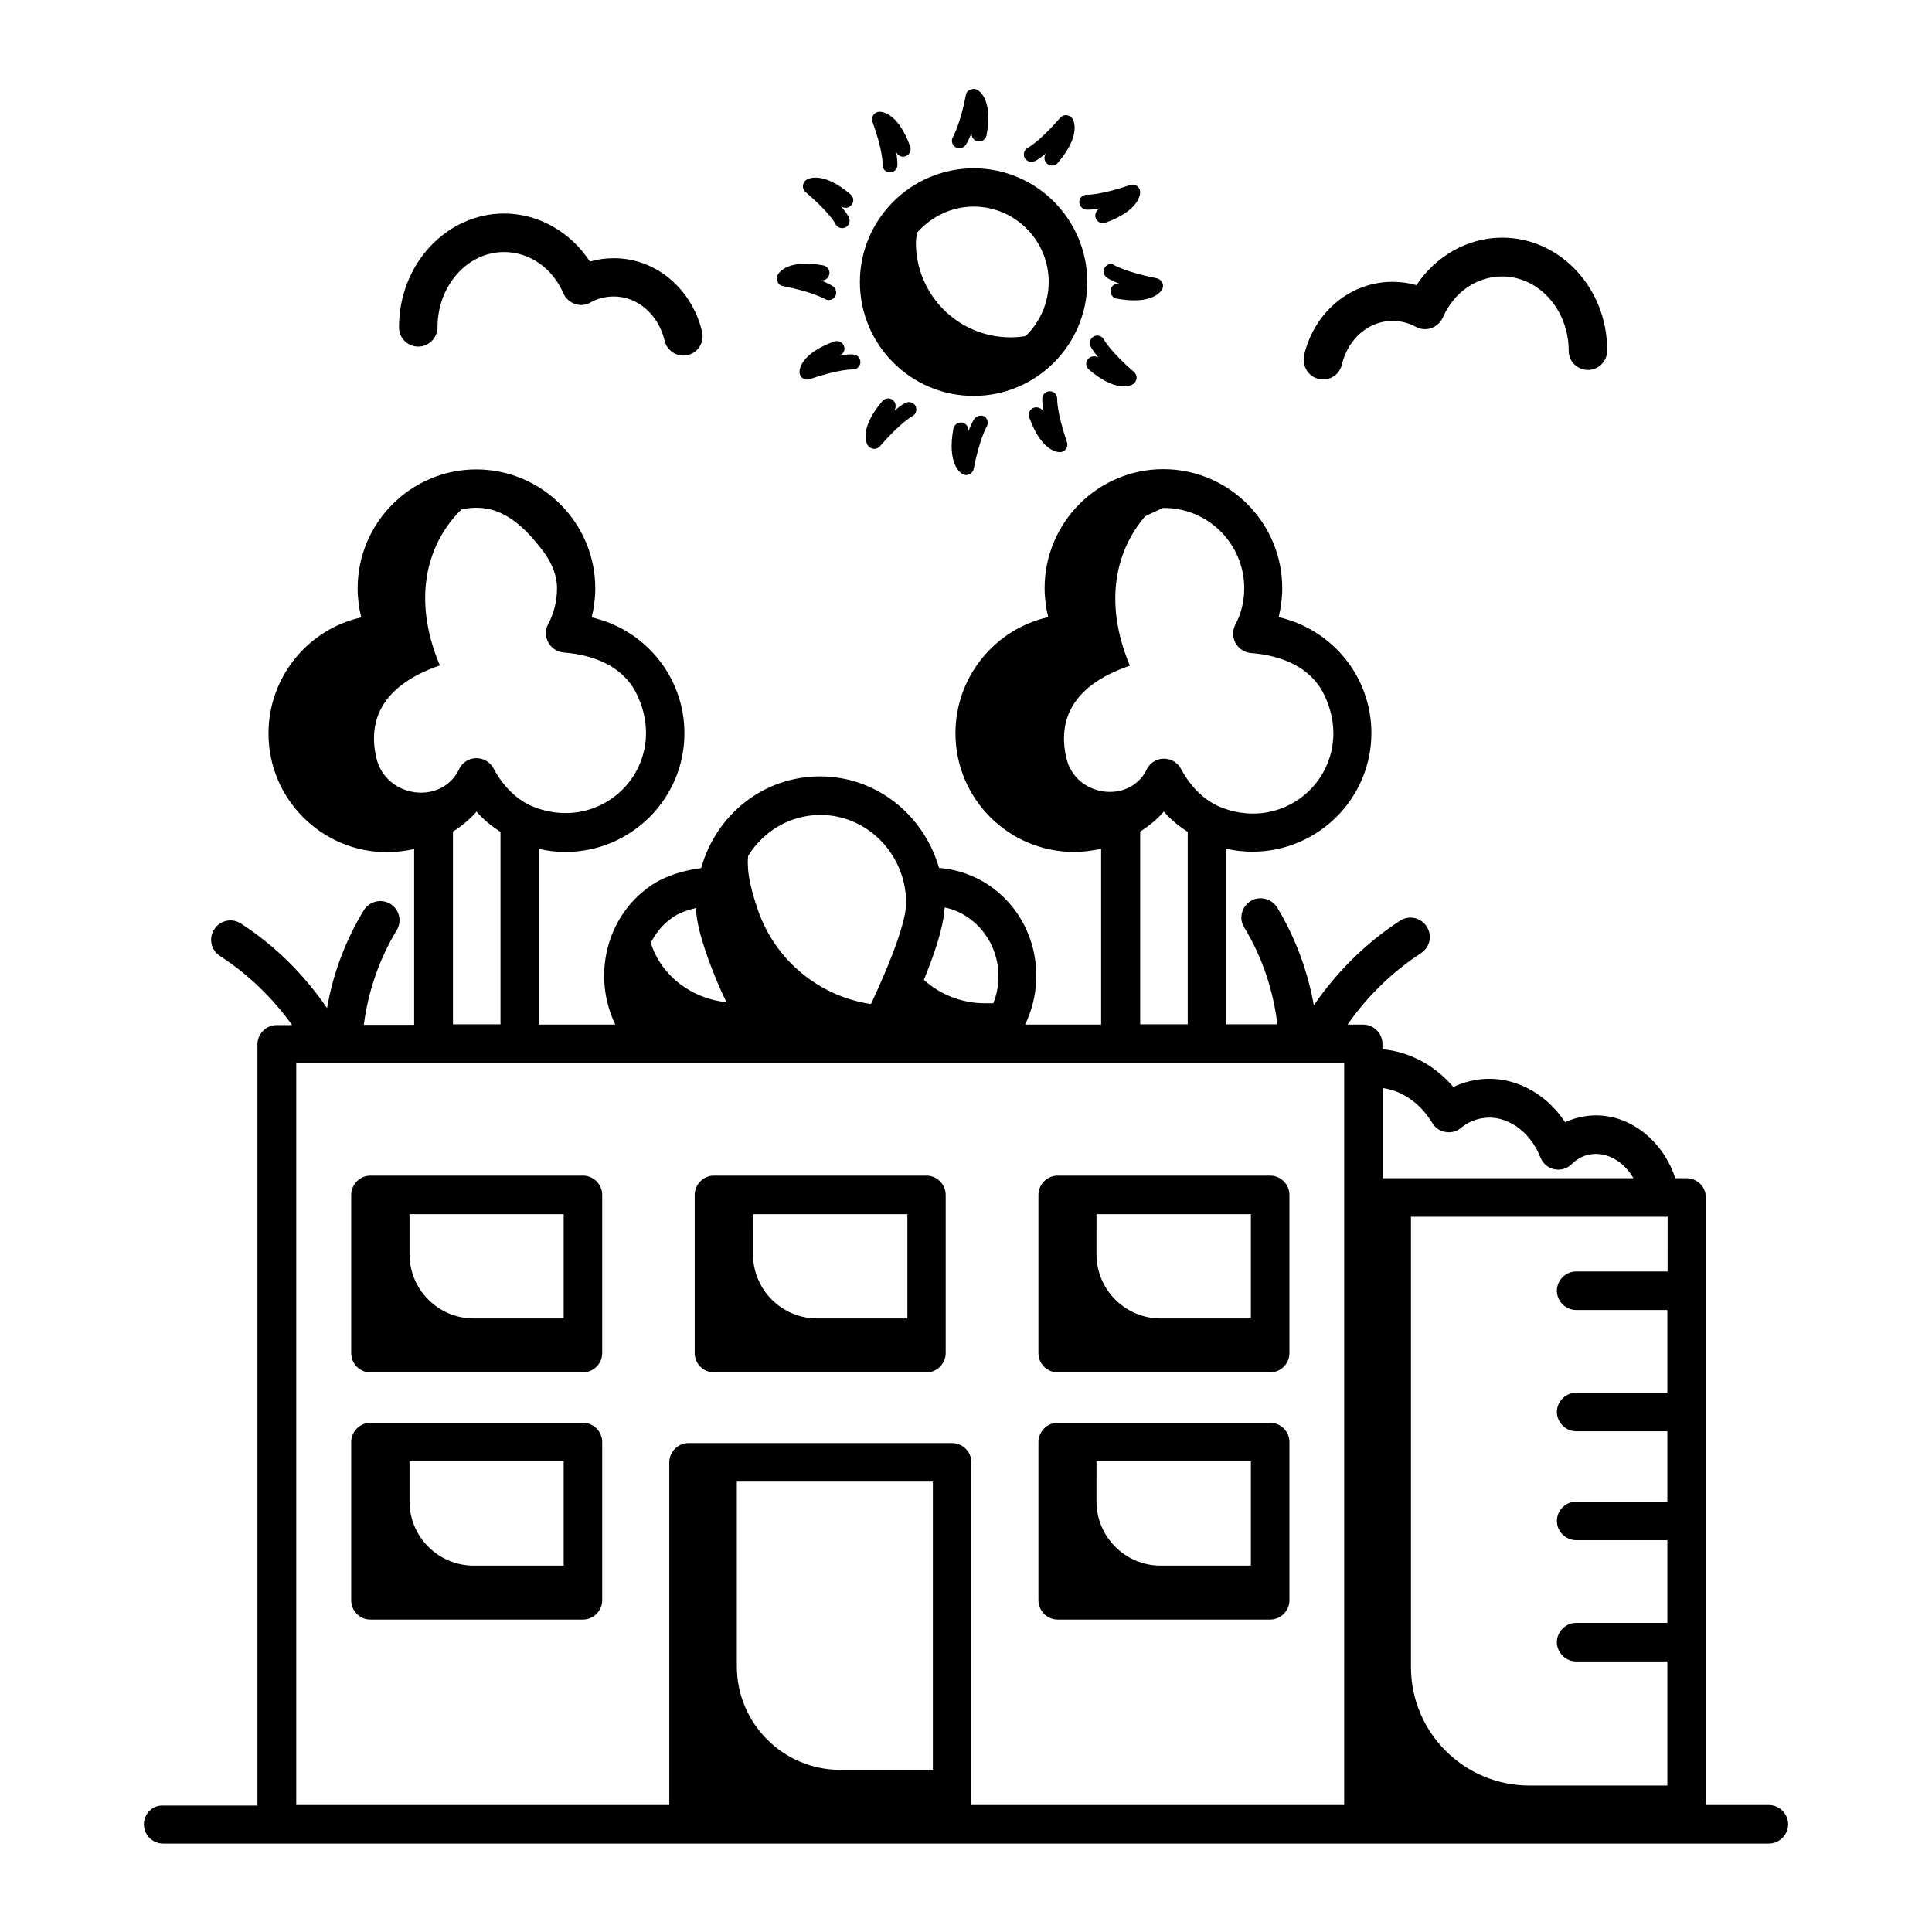
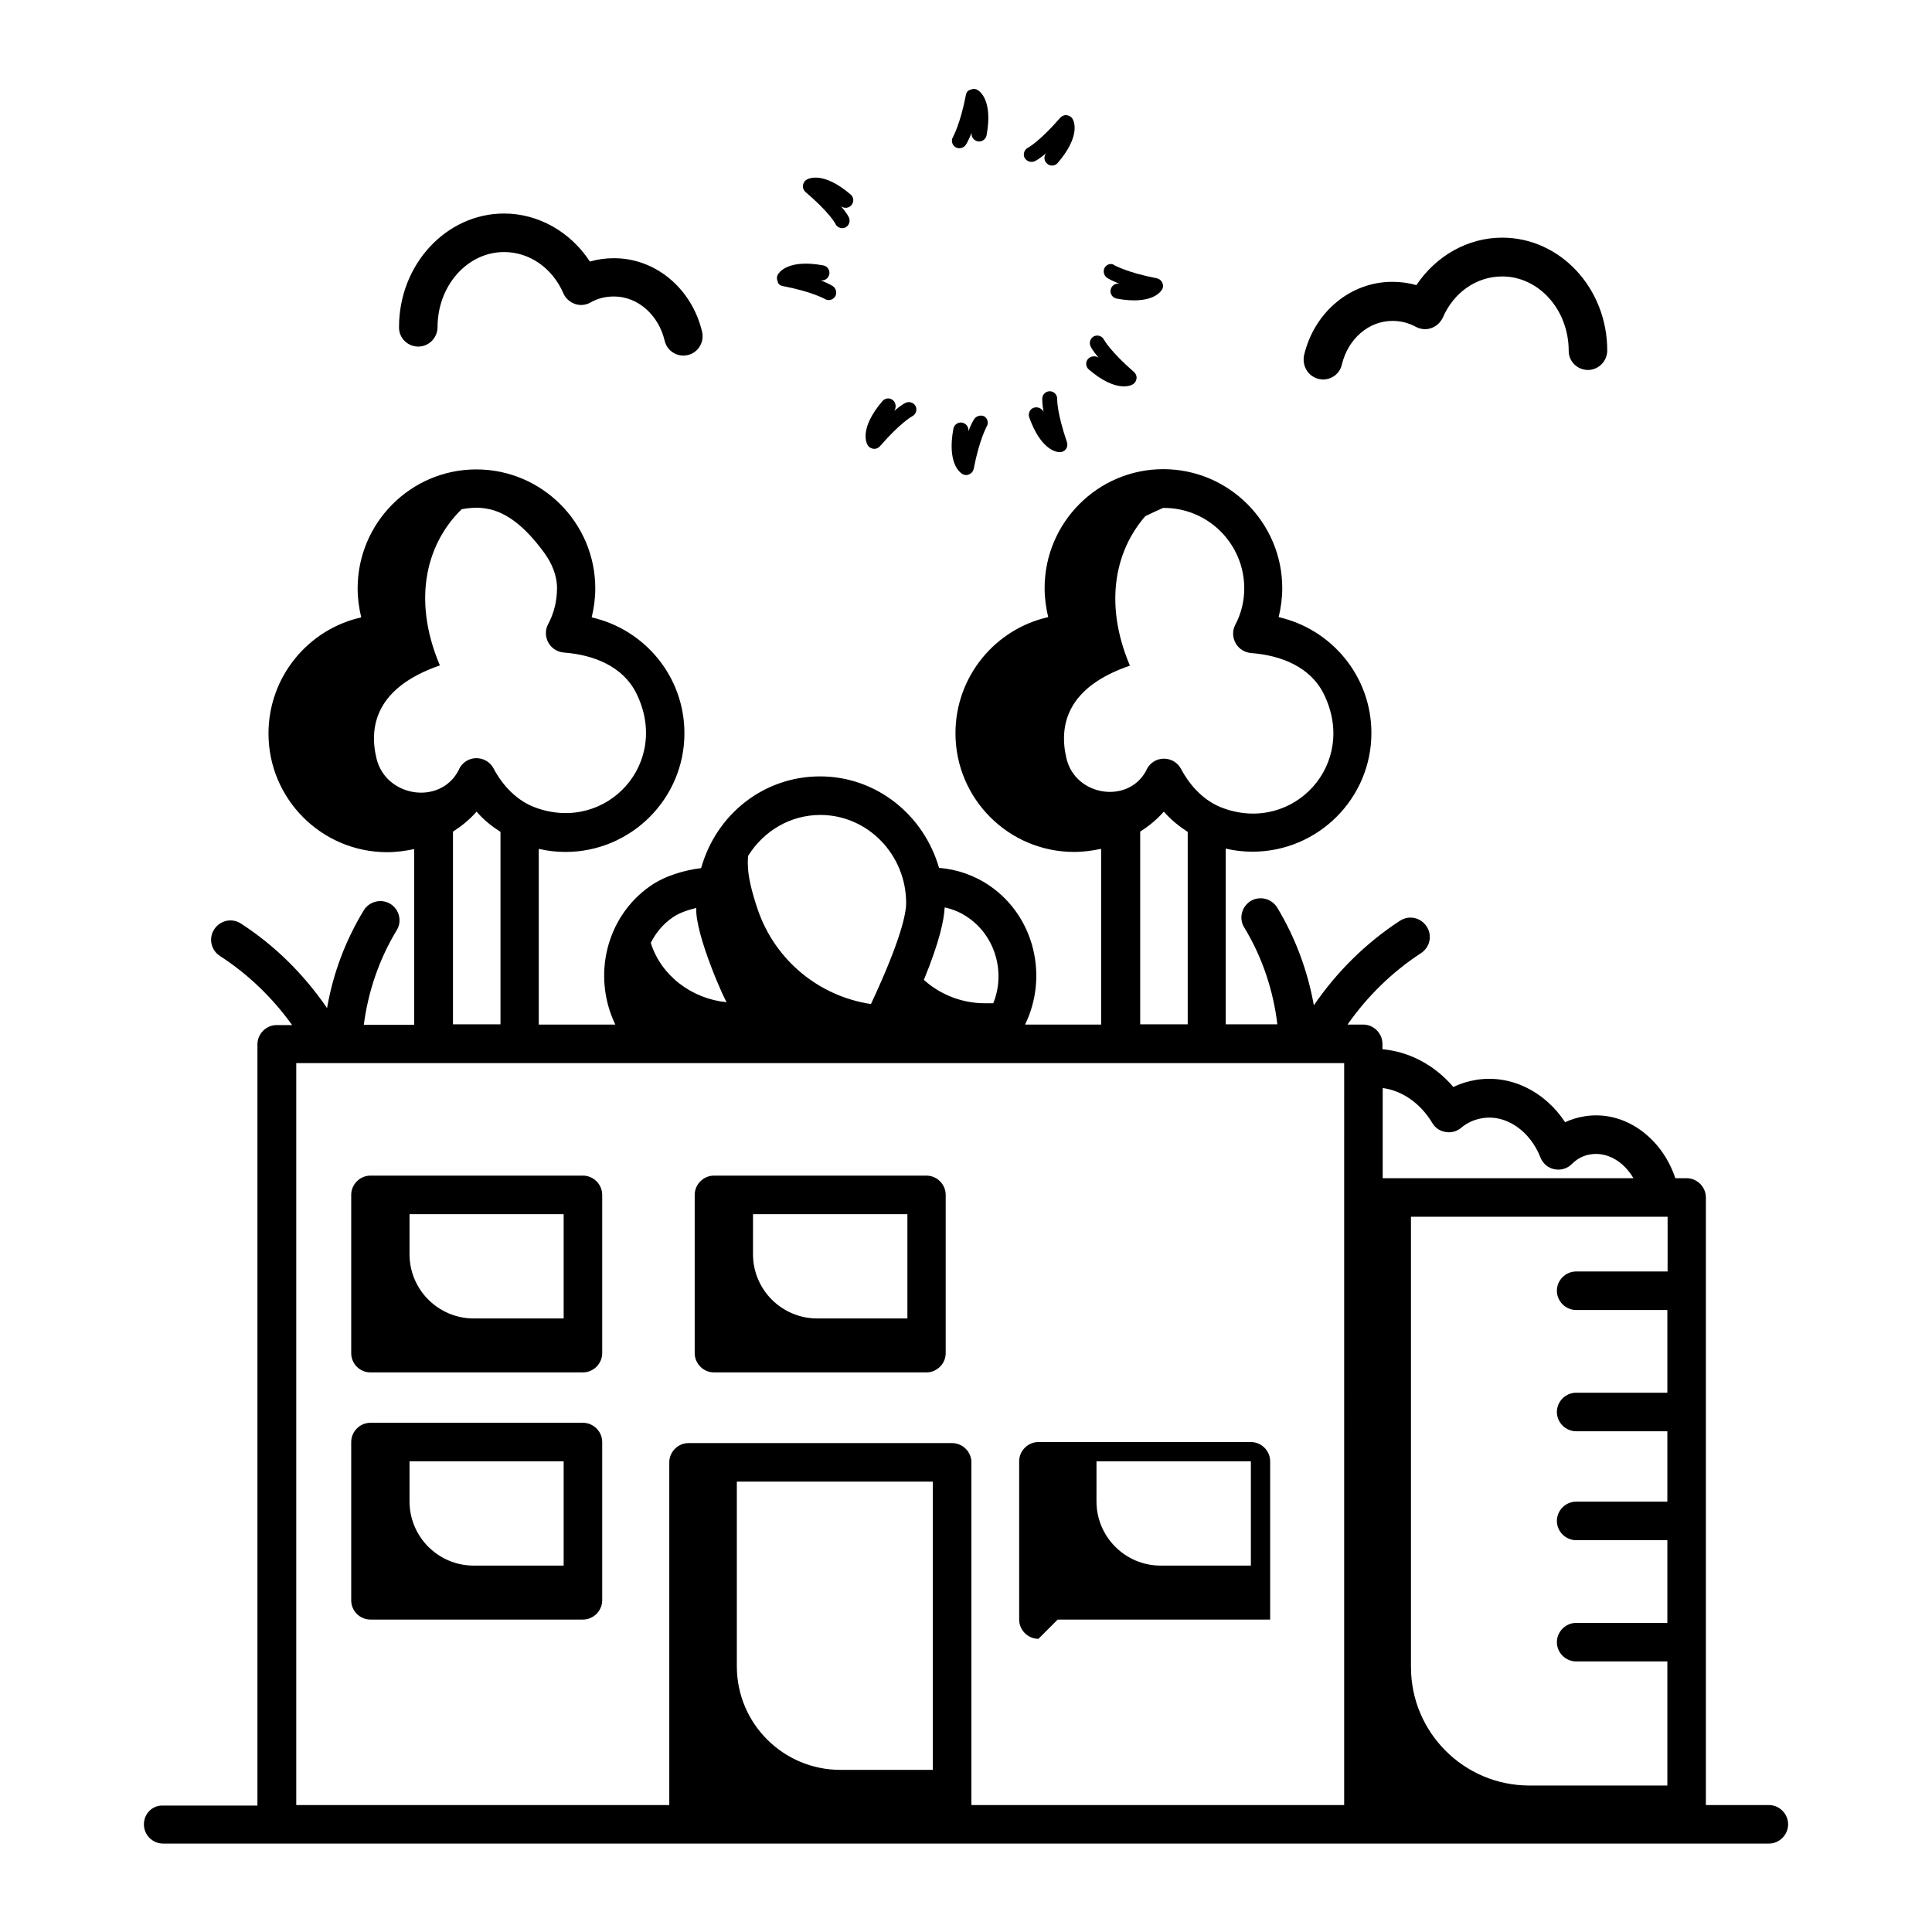
<svg xmlns="http://www.w3.org/2000/svg" fill="#000000" width="800px" height="800px" version="1.1" viewBox="144 144 512 512">
  <g>
    <path d="m612.76 622.36h-16.684v-161.02c0-2.793-2.316-5.106-5.106-5.106h-2.996c-3.609-10.895-13.617-18.109-24.031-16.406-1.77 0.273-3.539 0.816-5.176 1.566-5.379-8.168-14.367-12.664-23.488-11.234-2.109 0.34-4.152 0.953-6.129 1.906-4.969-5.856-11.777-9.395-18.789-10.008v-1.43c0-2.793-2.316-5.106-5.106-5.106h-4.152c5.242-7.488 11.848-13.957 19.473-18.926 2.383-1.566 3.062-4.699 1.496-7.082-1.566-2.383-4.699-3.062-7.082-1.496-8.988 5.856-16.75 13.547-22.809 22.398-1.633-9.121-4.902-17.973-9.734-25.938-1.496-2.383-4.629-3.133-7.012-1.703-2.383 1.496-3.199 4.629-1.703 7.012 4.766 7.828 7.691 16.613 8.781 25.668h-13.684v-46.566c2.316 0.543 4.629 0.816 7.082 0.816 17.359 0 31.523-14.094 31.523-31.453 0-14.977-10.484-27.504-24.578-30.707 0.613-2.519 0.953-5.106 0.953-7.691 0-17.359-14.16-31.523-31.523-31.523-17.359 0-31.453 14.16-31.453 31.523 0 2.586 0.34 5.176 0.953 7.691-14.023 3.133-24.578 15.727-24.578 30.773 0 17.359 14.094 31.453 31.453 31.453 2.449 0 4.832-0.34 7.148-0.816v46.566l-20.152-0.004c6.195-12.73 2.519-28.527-9.258-36.695-4.016-2.793-8.645-4.426-13.547-4.832-4.016-13.957-16.543-24.238-31.523-24.238-14.91 0-27.504 10.008-31.523 24.305-4.356 0.543-9.465 1.973-13.414 4.699-11.777 8.168-15.523 23.898-9.328 36.766h-20.289v-46.566c2.316 0.543 4.629 0.816 7.082 0.816 17.359 0 31.523-14.094 31.523-31.453 0-14.977-10.484-27.504-24.578-30.707 0.613-2.519 0.953-5.106 0.953-7.691 0-17.359-14.16-31.523-31.523-31.523-17.359 0-31.453 14.16-31.453 31.523 0 2.586 0.34 5.176 0.953 7.691-14.023 3.133-24.578 15.727-24.578 30.773 0 17.359 14.094 31.453 31.453 31.453 2.449 0 4.832-0.34 7.148-0.816v46.566h-13.344c1.156-8.852 4.086-17.43 8.715-25.055 1.496-2.383 0.68-5.582-1.703-7.012-2.383-1.43-5.516-0.68-7.012 1.703-4.832 7.965-8.168 16.75-9.734 25.938-6.059-8.852-13.754-16.543-22.809-22.398-2.383-1.566-5.516-0.887-7.082 1.496-1.566 2.383-0.887 5.516 1.496 7.082 7.488 4.832 13.957 11.098 19.133 18.312h-4.086c-2.793 0-5.106 2.316-5.106 5.106v201.73l-24.98 0.004c-2.793-0.137-5.106 2.109-5.106 4.969 0 2.859 2.316 5.106 5.106 5.106h425.52c2.793 0 5.106-2.316 5.106-5.106 0-2.789-2.316-5.106-5.106-5.106zm-186.14-277.37c-2.043-8.645 0-18.859 16.816-24.578-7.215-17.09-3.473-30.977 4.086-39.625 1.363-0.68 3.336-1.566 4.699-2.18 11.848-0.137 21.516 9.465 21.516 21.309 0 3.402-0.816 6.738-2.383 9.668-0.816 1.566-0.75 3.473 0.203 5.039 0.887 1.43 2.383 2.316 4.086 2.449 7.898 0.613 15.59 3.676 19.133 10.758 9.258 18.586-7.965 37.105-26.551 30.363-4.969-1.77-8.781-5.785-11.234-10.418-0.887-1.703-2.656-2.723-4.562-2.723s-3.676 1.09-4.562 2.859c0 0.066-0.066 0.137-0.066 0.203-4.703 9.062-18.797 6.949-21.18-3.125zm32.137 19.473v50.992h-12.594v-51.062c2.316-1.496 4.426-3.199 6.262-5.309 1.906 2.176 4.016 3.879 6.332 5.379zm-64.406 20.016c2.246 0.477 4.356 1.363 6.262 2.723 7.285 5.039 9.871 14.707 6.606 22.672h-2.246c-6.059 0-11.848-2.316-16.137-6.195 4.289-10.484 5.312-15.863 5.516-19.199zm-52.082-13.684c4.086-6.535 11.098-10.824 19.133-10.824 12.527 0 22.738 10.484 22.738 23.352 0 2.723-1.363 9.734-9.328 26.758-13.684-2.043-25.328-11.508-29.957-24.918-1.633-4.766-2.656-8.988-2.656-11.984-0.066-0.82 0-1.637 0.07-2.383zm-20.016 16.34c1.633-1.156 3.949-1.973 6.262-2.519-0.34 7.148 7.898 25.328 8.102 24.984-9.258-0.887-17.43-7.012-20.152-15.727 1.293-2.586 3.199-4.969 5.789-6.738zm-78.5-42.215c-2.043-8.645 0.066-18.789 16.816-24.578-7.762-18.383-2.926-32.953 5.785-41.395 6.262-1.156 13.207-0.41 21.992 11.711 1.906 2.656 3.269 5.856 3.269 9.191 0 3.402-0.816 6.738-2.383 9.602-0.816 1.566-0.75 3.473 0.203 5.039 0.887 1.43 2.383 2.316 4.086 2.449 7.898 0.613 15.523 3.676 19.062 10.688 9.328 18.656-7.898 37.172-26.551 30.434-4.969-1.77-8.781-5.785-11.234-10.418-0.887-1.703-2.656-2.723-4.562-2.723s-3.676 1.09-4.562 2.859c0 0.066-0.066 0.137-0.066 0.203-4.766 9.535-19.406 7.356-21.855-3.062zm32.883 19.543v50.992h-12.594v-51.062c2.316-1.496 4.426-3.199 6.262-5.309 1.84 2.176 4.019 3.879 6.332 5.379zm114.58 248.57h-24.508c-15.113 0-27.438-12.254-27.438-27.438v-48.953h51.945zm109 9.328h-98.785v-90.82c0-2.793-2.316-5.106-5.106-5.106l-69.855-0.004c-2.793 0-5.106 2.316-5.106 5.106v90.82l-98.855 0.004v-196.62h277.71zm10.215-190.02c5.106 0.68 9.941 3.949 13.141 9.258 0.75 1.293 2.043 2.18 3.539 2.383 1.43 0.273 2.996-0.137 4.086-1.09 1.703-1.43 3.609-2.246 5.785-2.586 6.129-0.953 12.461 3.336 15.25 10.418 0.613 1.566 1.973 2.793 3.676 3.133 1.703 0.34 3.402-0.137 4.629-1.363 1.43-1.43 3.133-2.316 5.039-2.586 4.426-0.68 8.781 1.973 11.301 6.332h-66.449zm75.434 48.613h-24.168c-2.793 0-5.106 2.316-5.106 5.106 0 2.793 2.316 5.106 5.106 5.106h24.168v21.922h-24.168c-2.793 0-5.106 2.316-5.106 5.106 0 2.793 2.316 5.106 5.106 5.106h24.168v18.656h-24.168c-2.793 0-5.106 2.316-5.106 5.106 0 2.793 2.316 5.106 5.106 5.106h24.168v21.922h-24.168c-2.793 0-5.106 2.316-5.106 5.106 0 2.793 2.316 5.106 5.106 5.106h24.168v32.883h-36.559c-17.359 0-31.387-14.094-31.387-31.387v-119.34h68.016l-0.004 14.504z" />
    <path d="m333.21 507.7h56.305c2.793 0 5.106-2.316 5.106-5.106v-41.938c0-2.793-2.316-5.106-5.106-5.106h-56.305c-2.793 0-5.106 2.316-5.106 5.106v41.938c0 2.793 2.312 5.106 5.106 5.106zm10.414-41.938h40.848v27.641h-23.898c-9.395 0-17.02-7.625-17.02-17.02l0.004-10.621z" />
-     <path d="m424.3 507.7h56.305c2.793 0 5.106-2.316 5.106-5.106v-41.938c0-2.793-2.316-5.106-5.106-5.106h-56.305c-2.793 0-5.106 2.316-5.106 5.106v41.938c0 2.793 2.312 5.106 5.106 5.106zm10.348-41.938h40.848v27.641h-23.898c-9.395 0-17.02-7.625-17.02-17.02l0.004-10.621z" />
    <path d="m242.18 573.2h56.305c2.793 0 5.106-2.316 5.106-5.106v-41.938c0-2.793-2.316-5.106-5.106-5.106h-56.305c-2.793 0-5.106 2.316-5.106 5.106v41.938c0 2.793 2.246 5.106 5.106 5.106zm10.348-41.938h40.848v27.641h-23.828c-9.395 0-17.02-7.625-17.02-17.02z" />
-     <path d="m424.3 573.2h56.305c2.793 0 5.106-2.316 5.106-5.106v-41.938c0-2.793-2.316-5.106-5.106-5.106h-56.305c-2.793 0-5.106 2.316-5.106 5.106v41.938c0 2.793 2.312 5.106 5.106 5.106zm10.348-41.938h40.848v27.641h-23.898c-9.395 0-17.02-7.625-17.02-17.02l0.004-10.621z" />
+     <path d="m424.3 573.2h56.305v-41.938c0-2.793-2.316-5.106-5.106-5.106h-56.305c-2.793 0-5.106 2.316-5.106 5.106v41.938c0 2.793 2.312 5.106 5.106 5.106zm10.348-41.938h40.848v27.641h-23.898c-9.395 0-17.02-7.625-17.02-17.02l0.004-10.621z" />
    <path d="m254.85 235.85c2.793 0 5.106-2.316 5.106-5.176 0-10.961 7.898-19.879 17.633-19.879 6.738 0 12.801 4.223 15.727 10.961 0.543 1.293 1.703 2.316 3.062 2.793 1.363 0.477 2.859 0.34 4.152-0.41 1.906-1.09 4.016-1.566 6.195-1.566 6.262 0 11.777 4.832 13.414 11.711 0.543 2.383 2.656 3.949 4.969 3.949 0.41 0 0.75-0.066 1.156-0.137 2.723-0.613 4.426-3.402 3.812-6.129-2.723-11.508-12.324-19.539-23.352-19.539-2.18 0-4.289 0.273-6.398 0.887-5.106-7.828-13.617-12.73-22.738-12.73-15.32 0-27.844 13.48-27.844 30.094v0.137c0 2.789 2.312 5.035 5.106 5.035z" />
    <path d="m493.48 244.43c0.41 0.066 0.816 0.137 1.156 0.137 2.316 0 4.426-1.566 4.969-3.949 1.633-6.809 7.082-11.574 13.414-11.574 2.246 0 4.289 0.543 6.195 1.566 1.293 0.68 2.723 0.816 4.086 0.34 1.363-0.477 2.449-1.496 3.062-2.793 2.926-6.738 8.988-10.895 15.727-10.895 9.734 0 17.633 8.852 17.633 19.742 0 2.793 2.316 5.039 5.106 5.039 2.793 0 5.106-2.316 5.106-5.176 0-16.477-12.461-29.887-27.844-29.887-9.121 0-17.566 4.832-22.738 12.594-2.043-0.613-4.223-0.887-6.398-0.887-11.031 0-20.629 7.965-23.352 19.402-0.617 2.938 1.086 5.66 3.879 6.34z" />
-     <path d="m402.04 248.92c16.613 0 30.094-13.547 30.094-30.16s-13.48-30.16-30.094-30.16c-16.613 0-30.16 13.547-30.16 30.16s13.48 30.16 30.16 30.16zm-14.977-43.297c3.676-4.152 8.988-6.875 14.977-6.875 10.961 0 19.879 8.988 19.879 19.949 0 5.652-2.383 10.758-6.129 14.367-1.293 0.203-2.586 0.34-3.949 0.34-13.891 0-25.121-11.234-25.121-25.121 0.004-0.891 0.207-1.707 0.344-2.66z" />
    <path d="m402.18 255.05c-0.137 0.203-0.75 1.156-1.566 3.269 0.203-1.09-0.543-2.109-1.633-2.316-1.09-0.203-2.109 0.543-2.316 1.566-1.703 9.191 1.703 11.641 2.383 12.051 0.34 0.203 0.68 0.273 1.02 0.273 0.273 0 0.543-0.066 0.816-0.203 0.613-0.273 1.02-0.816 1.156-1.43 1.566-8.035 3.402-11.031 3.402-11.164 0.613-0.887 0.34-2.109-0.543-2.723-0.879-0.48-2.106-0.207-2.719 0.676z" />
    <path d="m399.93 182.41c0.137-0.203 0.75-1.156 1.566-3.269-0.203 1.09 0.543 2.109 1.633 2.316 1.09 0.203 2.109-0.543 2.316-1.566 1.703-9.191-1.703-11.641-2.383-12.051-0.34-0.203-0.68-0.273-1.02-0.273-0.273 0-0.543 0.066-0.816 0.203-0.684 0.141-1.094 0.684-1.227 1.297-1.566 8.035-3.402 11.031-3.402 11.164-0.613 0.887-0.34 2.109 0.543 2.723 0.883 0.617 2.176 0.344 2.789-0.543z" />
    <path d="m417.97 252.05c-1.02 0.34-1.566 1.496-1.227 2.519 3.133 8.781 7.285 9.258 8.102 9.258 0.34 0 0.68-0.066 1.02-0.273 0.273-0.137 0.477-0.34 0.613-0.543 0.41-0.543 0.477-1.227 0.273-1.84-2.656-7.762-2.586-11.234-2.586-11.371 0.066-1.09-0.75-2.043-1.84-2.109-1.09-0.066-2.043 0.75-2.109 1.84 0 0.203-0.066 1.363 0.34 3.609-0.406-0.883-1.566-1.43-2.586-1.09z" />
-     <path d="m377.87 187.58c-0.066 1.09 0.75 2.043 1.84 2.109 1.09 0.066 2.043-0.75 2.109-1.84 0-0.203 0.066-1.363-0.34-3.609 0.41 1.02 1.496 1.566 2.519 1.156 1.02-0.34 1.566-1.496 1.227-2.519-3.133-8.781-7.285-9.258-8.102-9.258-0.34 0-0.68 0.066-1.02 0.273-0.273 0.137-0.477 0.34-0.613 0.543-0.41 0.543-0.477 1.227-0.273 1.84 2.789 7.695 2.723 11.234 2.652 11.305z" />
    <path d="m432.34 239.12c-0.75 0.816-0.613 2.109 0.203 2.793 7.082 6.059 10.961 4.356 11.641 3.949 0.34-0.203 0.543-0.41 0.75-0.75 0.137-0.273 0.203-0.543 0.273-0.816 0.066-0.613-0.203-1.293-0.68-1.703-6.195-5.379-7.898-8.441-7.965-8.578-0.477-0.953-1.703-1.363-2.656-0.887-0.953 0.477-1.363 1.703-0.887 2.656 0.066 0.203 0.613 1.227 2.109 2.996-0.812-0.547-2.039-0.477-2.789 0.34z" />
    <path d="m365.41 203.38c0.477 0.953 1.703 1.363 2.656 0.887 0.953-0.477 1.363-1.703 0.887-2.656-0.066-0.203-0.613-1.227-2.109-2.996 0.816 0.68 2.109 0.613 2.793-0.273 0.75-0.816 0.613-2.109-0.203-2.793-7.082-6.059-10.961-4.356-11.641-3.949-0.34 0.203-0.543 0.41-0.75 0.75-0.137 0.273-0.203 0.543-0.273 0.816-0.066 0.613 0.203 1.293 0.68 1.703 6.258 5.312 7.961 8.379 7.961 8.512z" />
    <path d="m436.83 214.82c-0.613 0.887-0.34 2.18 0.543 2.793 0.203 0.137 1.156 0.75 3.269 1.566-1.09-0.203-2.109 0.543-2.316 1.633-0.203 1.09 0.543 2.109 1.566 2.316 9.191 1.703 11.641-1.703 12.051-2.383 0.203-0.34 0.273-0.68 0.273-1.02 0-0.273-0.066-0.543-0.203-0.816-0.273-0.613-0.816-1.02-1.43-1.156-8.035-1.566-11.031-3.402-11.164-3.402-0.754-0.691-1.977-0.418-2.59 0.469z" />
    <path d="m351.39 219.79c8.035 1.566 11.031 3.402 11.164 3.402 0.887 0.613 2.109 0.34 2.723-0.543 0.613-0.887 0.34-2.18-0.543-2.793-0.203-0.137-1.156-0.75-3.269-1.566 1.09 0.203 2.109-0.543 2.316-1.633 0.203-1.09-0.543-2.109-1.566-2.316-9.191-1.703-11.641 1.703-12.051 2.383-0.203 0.34-0.273 0.68-0.273 1.02 0 0.273 0.066 0.543 0.203 0.816 0.074 0.684 0.617 1.094 1.297 1.23z" />
-     <path d="m431.93 199.56c0.203 0 1.363 0.066 3.609-0.34-1.023 0.41-1.5 1.566-1.16 2.59 0.34 1.02 1.496 1.566 2.519 1.227 8.781-3.133 9.258-7.285 9.258-8.102 0-0.34-0.066-0.68-0.273-1.02-0.137-0.273-0.34-0.477-0.543-0.613-0.543-0.41-1.227-0.477-1.84-0.273-7.762 2.656-11.234 2.586-11.371 2.586-1.09-0.066-2.043 0.75-2.109 1.84 0.004 1.086 0.82 2.039 1.91 2.106z" />
-     <path d="m366.5 238.23c1.02-0.41 1.566-1.496 1.156-2.519-0.34-1.02-1.496-1.566-2.519-1.227-8.781 3.133-9.258 7.285-9.258 8.102 0 0.34 0.066 0.68 0.273 1.02 0.137 0.273 0.34 0.477 0.543 0.613 0.543 0.41 1.227 0.477 1.84 0.273 7.762-2.656 11.234-2.586 11.371-2.586 1.09 0.066 2.043-0.75 2.109-1.84 0.066-1.09-0.75-2.043-1.84-2.109-0.273-0.066-1.43-0.133-3.676 0.273z" />
    <path d="m418.25 186.7c0.203-0.066 1.227-0.613 2.996-2.109-0.68 0.816-0.613 2.109 0.273 2.793 0.816 0.75 2.109 0.613 2.793-0.203 6.059-7.082 4.356-10.961 3.949-11.641-0.203-0.34-0.41-0.543-0.75-0.75-0.277-0.141-0.547-0.207-0.82-0.277-0.613-0.066-1.293 0.203-1.703 0.68-5.379 6.195-8.441 7.898-8.578 7.965-0.953 0.477-1.363 1.703-0.887 2.656 0.547 0.957 1.703 1.363 2.727 0.887z" />
    <path d="m380.66 250.08c-0.816-0.75-2.109-0.613-2.793 0.203-6.059 7.082-4.356 10.961-3.949 11.641 0.203 0.34 0.41 0.543 0.75 0.75 0.273 0.137 0.543 0.203 0.816 0.273 0.613 0.066 1.293-0.203 1.703-0.68 5.379-6.195 8.441-7.898 8.578-7.965 0.953-0.477 1.363-1.703 0.887-2.656-0.477-0.953-1.703-1.363-2.656-0.887-0.203 0.066-1.227 0.613-2.996 2.109 0.543-0.883 0.477-2.109-0.34-2.789z" />
    <path d="m242.18 507.7h56.305c2.793 0 5.106-2.316 5.106-5.106v-41.938c0-2.793-2.316-5.106-5.106-5.106h-56.305c-2.793 0-5.106 2.316-5.106 5.106v41.938c0 2.793 2.246 5.106 5.106 5.106zm10.348-41.938h40.848v27.641h-23.828c-9.395 0-17.02-7.625-17.02-17.02z" />
  </g>
</svg>